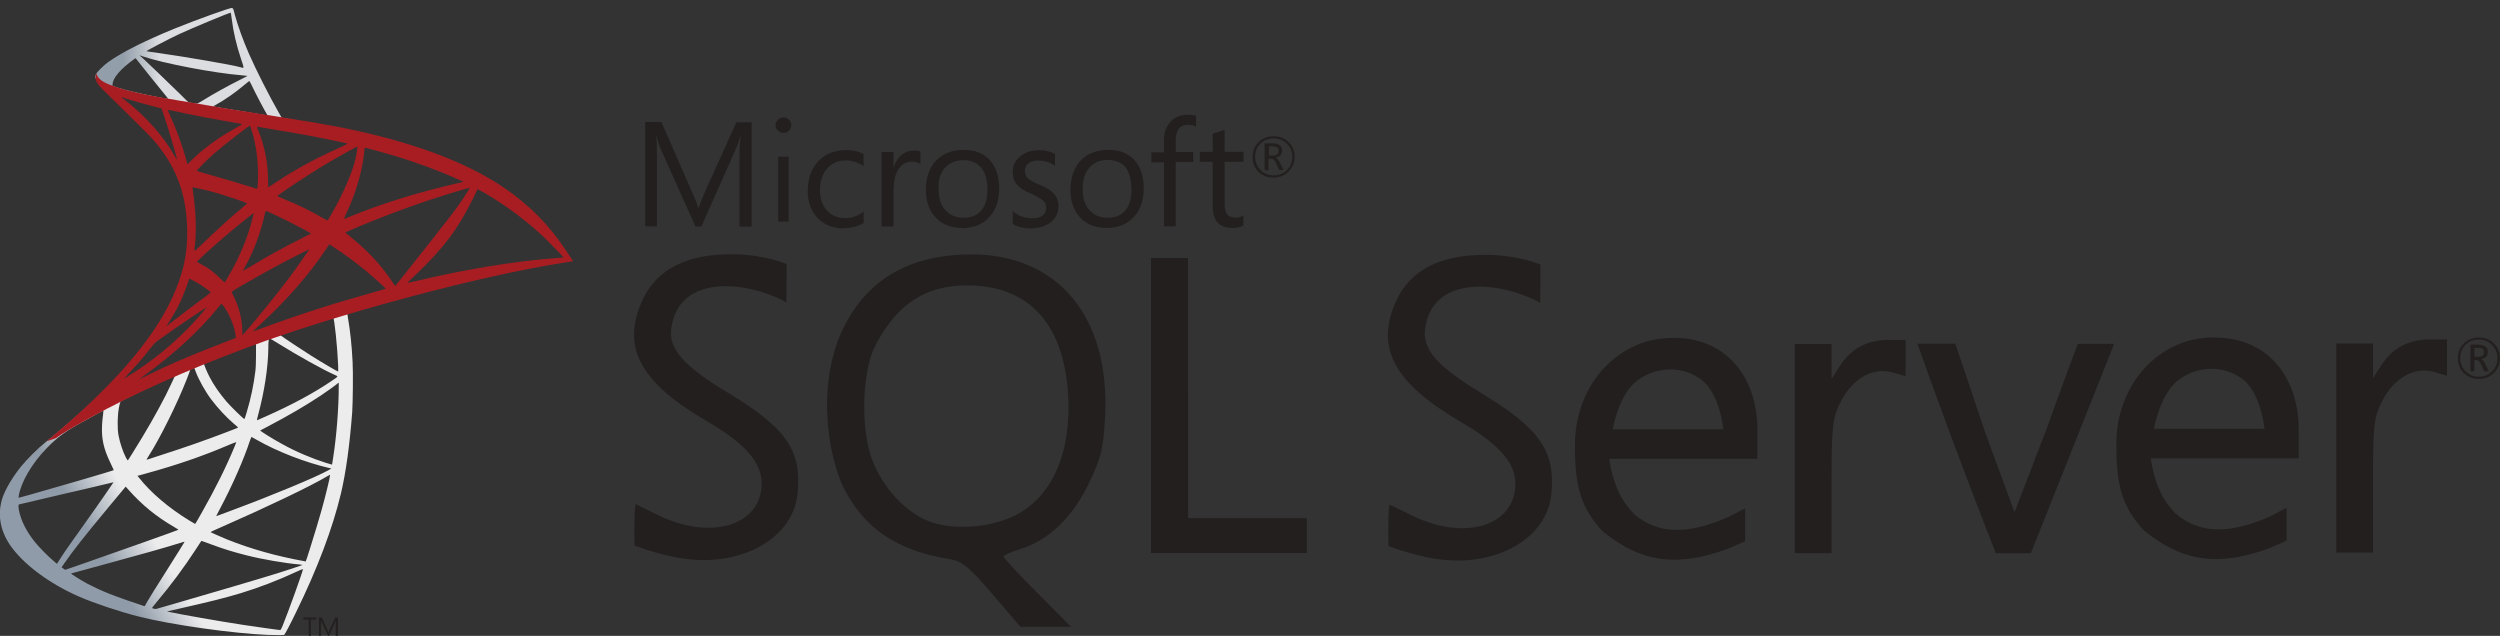
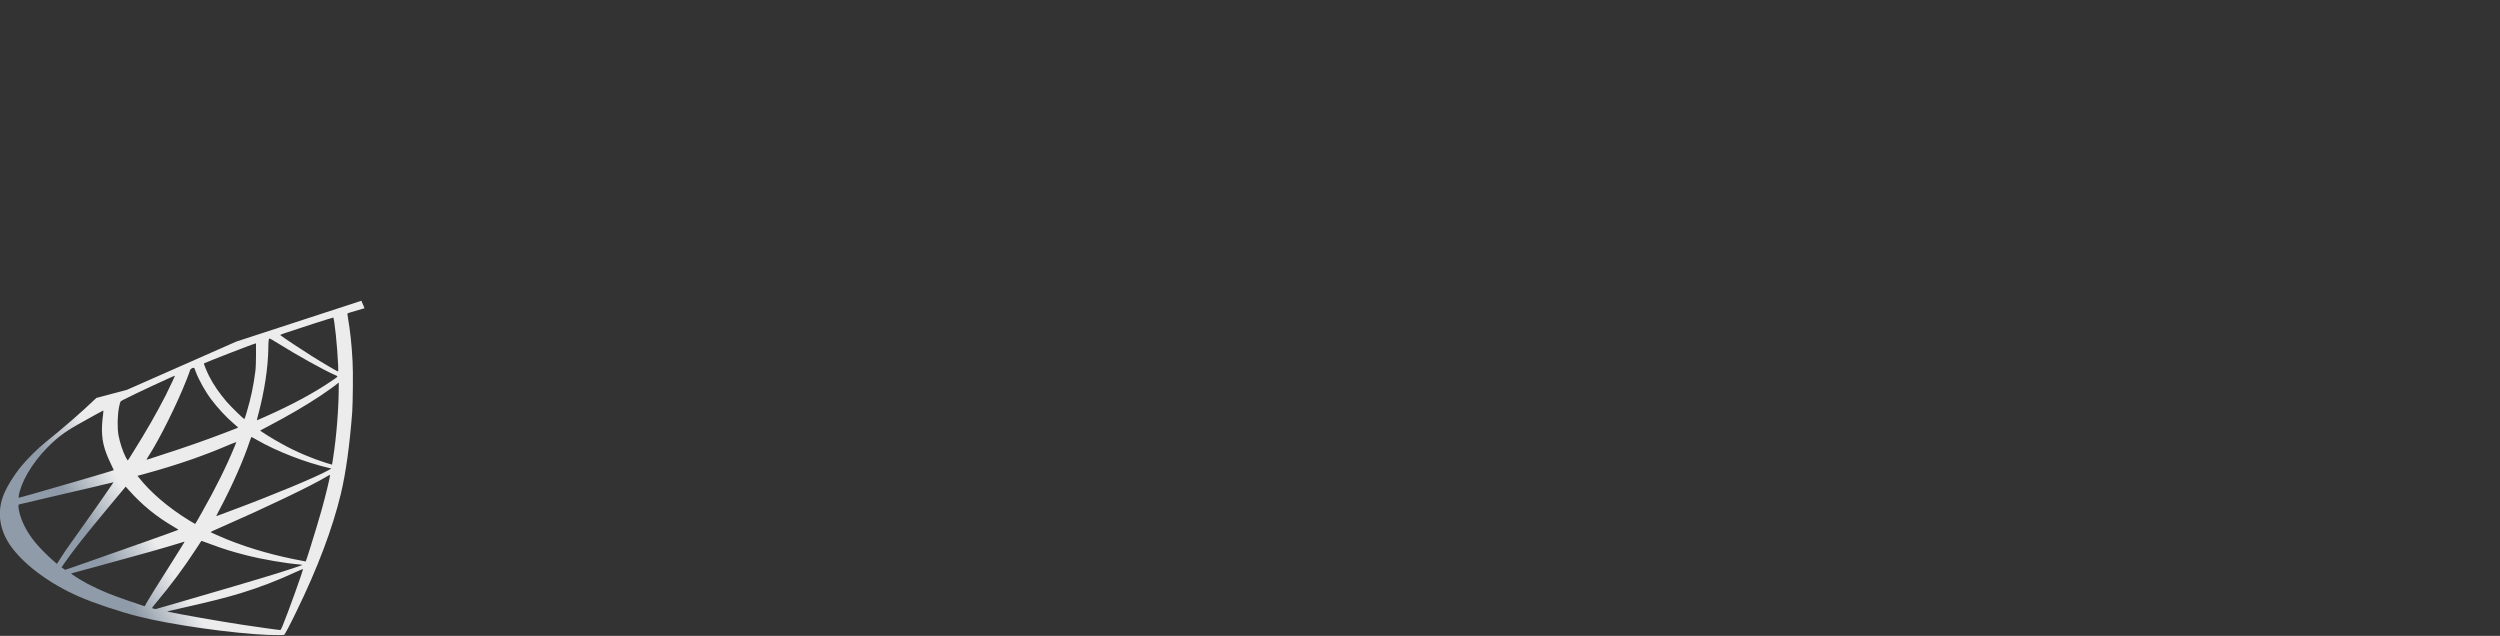
<svg xmlns="http://www.w3.org/2000/svg" id="Layer_1" viewBox="0 0 200.59 51.02">
  <rect x="0" y="0" width="200.59" height="51.02" fill="#333333" stroke="none" />
  <defs>
    <style>.cls-1{fill:url(#linear-gradient);}.cls-2{fill:#231f1f;}.cls-3{fill:url(#linear-gradient-2);}.cls-4{fill:url(#radial-gradient);}</style>
    <linearGradient id="linear-gradient" x1="-10300.98" y1="-6231.25" x2="-10249.08" y2="-6261.91" gradientTransform="translate(730.86 483.5) scale(.07)" gradientUnits="userSpaceOnUse">
      <stop offset="0" stop-color="#8f9ba8" />
      <stop offset="1" stop-color="#ececed" />
    </linearGradient>
    <linearGradient id="linear-gradient-2" x1="-10299.81" y1="-6809.19" x2="-10258.06" y2="-6809.19" gradientTransform="translate(730.86 483.5) scale(.07)" gradientUnits="userSpaceOnUse">
      <stop offset="0" stop-color="#929eaa" />
      <stop offset="1" stop-color="#dbdde0" />
    </linearGradient>
    <radialGradient id="radial-gradient" cx="-3643.19" cy="-7128.47" fx="-3643.19" fy="-7128.47" r="55.44" gradientTransform="translate(-77.17 -979.37) rotate(-171.46) scale(.07 .14) skewX(-.19)" gradientUnits="userSpaceOnUse">
      <stop offset="0" stop-color="#ed352c" />
      <stop offset="1" stop-color="#a81d22" />
    </radialGradient>
  </defs>
  <g>
    <path class="cls-1" d="m29.03,24.12l-10.08,3.29-8.77,3.87-2.45.65c-.62.59-1.28,1.2-1.99,1.81-.78.67-1.5,1.28-2.06,1.72-.62.49-1.53,1.4-2,1.98-.69.87-1.24,1.79-1.48,2.5-.42,1.28-.21,2.57.59,3.77,1.04,1.52,3.1,3.08,5.51,4.14,1.23.54,3.29,1.23,4.84,1.62,2.58.66,7.58,1.36,10.33,1.47.56.02,1.3.02,1.33,0,.06-.04.49-.85.98-1.87,1.69-3.45,2.91-6.69,3.57-9.45.4-1.68.71-3.91.91-6.55.05-.74.08-3.21.03-4.05-.07-1.37-.19-2.48-.38-3.57-.03-.16-.04-.3-.02-.31.03-.02.12-.05,1.36-.41l-.25-.59h0s0,0,0,0h0Zm-2.3,1.35c.09,0,.34,2.34.4,3.82.02.31,0,.52,0,.52-.06,0-1.29-.72-2.16-1.27-.76-.48-2.21-1.44-2.44-1.62-.08-.05-.07-.06.56-.27,1.06-.36,3.57-1.17,3.66-1.17Zm-5.13,1.69c.07,0,.24.1.66.36,1.57.98,3.7,2.17,4.62,2.57.28.12.31.08-.34.52-1.39.94-3.12,1.87-5.23,2.81-.37.17-.69.3-.69.3-.02,0,.03-.19.09-.42.51-1.9.8-3.82.82-5.35q0-.76.08-.78s0,0,0,0h0Zm-1.06.4s.02,1.75-.05,2.22c-.14,1.11-.35,2.15-.7,3.31-.08.28-.16.52-.18.53-.03.04-1.07-.98-1.42-1.38-.59-.69-1.06-1.37-1.4-2.04-.18-.34-.45-1.01-.43-1.04.12-.08,4.14-1.64,4.17-1.61h0Zm-4.98,1.96s.02,0,.02,0c.02.02.07.14.11.27.24.66.79,1.64,1.26,2.26.52.69,1.2,1.42,1.76,1.9.18.15.35.3.37.32.05.05.06.04-1.18.51-1.44.55-3.01,1.1-4.81,1.68-.43.14-.86.28-1.29.42-.07.02-.05-.02.15-.33.89-1.39,2.25-4.13,3.01-6.06.13-.34.26-.67.28-.75.03-.11.07-.14.17-.2.05-.02.11-.03.13-.03h0Zm-1.52.63s-.37.83-.75,1.58c-.74,1.44-1.55,2.86-2.63,4.58-.18.3-.36.57-.38.6-.04.05-.05.04-.18-.2-.26-.51-.47-1.17-.59-1.77-.11-.59-.09-1.63.04-2.27.1-.47.09-.46.32-.58.97-.5,4.13-1.97,4.16-1.94h0Zm13.14.53v.32c0,1.7-.18,4.03-.45,5.73-.05.3-.08.54-.09.55,0,0-.22-.06-.48-.14-1.14-.36-2.38-.88-3.5-1.5-.74-.4-1.81-1.07-1.78-1.1,0,0,.33-.18.7-.37,1.49-.78,2.92-1.61,4.17-2.44.46-.31,1.17-.81,1.32-.95l.12-.09h0Zm-18.89,2.25s.02.06-.02.34c-.03.2-.07.56-.08.81-.06,1.11.12,1.93.67,3.06.15.31.27.57.27.58-.05.05-5.1,1.52-6.68,1.96-.47.13-.88.24-.91.25-.05.02-.06,0-.04-.12.18-1.12,1.03-2.58,2.22-3.82.79-.82,1.42-1.3,2.51-1.92.78-.44,1.97-1.1,2.06-1.13,0,0,0,0,.02,0h0Zm11.88,2.13s.19.09.41.22c1.63.94,3.9,1.82,5.83,2.27l.18.04-.24.14c-1.01.56-4.34,1.95-7.75,3.22-.5.18-.98.37-1.07.4-.09.04-.18.06-.18.05s.14-.27.31-.6c.95-1.78,1.91-3.95,2.4-5.46.06-.14.1-.27.11-.28h0Zm-1.21.4s-.05.17-.13.35c-.66,1.61-1.53,3.36-2.64,5.32-.28.5-.52.91-.53.91s-.24-.14-.51-.3c-1.61-.99-3.05-2.21-3.98-3.39l-.14-.17.69-.19c2.48-.68,4.59-1.41,6.69-2.31.3-.12.54-.22.55-.22Zm7.53,2.63s0,0,0,0c0,.18-.38,1.74-.7,2.88-.27.95-.5,1.7-.91,3.02-.18.58-.34,1.06-.35,1.06s-.05,0-.1-.02c-2.26-.41-4.29-.98-6.19-1.74-.53-.21-1.29-.56-1.34-.59-.02-.02.44-.23,1.02-.48,3.47-1.52,7.06-3.24,8.29-3.98.14-.09.26-.14.28-.14h0Zm-17.37.59s-.95,1.41-2.31,3.31c-.47.66-1.02,1.44-1.23,1.73-.21.29-.52.75-.69,1.02l-.32.5-.34-.29c-.4-.34-1.1-1.05-1.42-1.45-.66-.81-1.1-1.68-1.27-2.46-.08-.37-.08-.55,0-.57.11-.03,2.15-.51,4.05-.95,1.06-.24,2.28-.53,2.73-.64.44-.11.8-.19.81-.19h0Zm.97.37l.24.27c1.1,1.23,2.22,2.13,3.57,2.92.24.14.43.26.41.27-.05.04-4.71,1.69-6.86,2.44-1.21.43-2.21.77-2.22.77s-.08-.05-.15-.1l-.14-.1.22-.32c.72-1.04,1.61-2.17,3.57-4.53l1.35-1.62h0Zm6.08,4.35s.34.11.75.27c.99.37,1.77.61,2.83.88,1.29.33,3.17.65,4.27.74.17.02.26.03.23.05-.05.03-1.17.4-2,.66-1.31.41-5.31,1.59-8.57,2.53-.6.18-1.12.32-1.15.33-.08.02-.33-.05-.33-.08,0-.02.18-.25.4-.51,1.1-1.31,2.19-2.77,3.09-4.16.25-.38.46-.69.46-.7h0Zm-1.34.04s-.53.88-1.48,2.37c-.4.63-.85,1.35-1.01,1.6-.15.24-.38.62-.51.84l-.22.39-.11-.03c-.27-.08-2.2-.75-2.71-.96-.63-.25-1.29-.56-1.77-.81-.61-.33-1.37-.82-1.31-.83.02,0,1.06-.29,2.32-.63,3.34-.91,5.19-1.43,6.4-1.81.22-.07.41-.12.42-.11h0Zm9.48,2.22h0c.03.08-1.2,3.5-1.65,4.59-.1.24-.14.3-.19.3-.13,0-1.92-.26-3.01-.42-1.9-.29-5.08-.85-5.88-1.03l-.18-.04,1.13-.26c2.44-.55,3.61-.85,4.8-1.21,1.5-.46,2.99-1.03,4.49-1.73.24-.11.43-.19.49-.2h0Z" />
-     <path class="cls-3" d="m18.64.63c-.17-.02-2.87.95-4.62,1.66-2.35.96-4.18,1.87-5.31,2.67-.42.3-.94.82-1.03,1.03-.03.08-.05.17-.05.26l1.02.97,2.43.78,5.78,1.04,6.61,1.13.07-.57s-.04,0-.06,0l-.87-.14-.18-.31c-.9-1.58-1.89-3.55-2.47-4.87-.45-1.03-.88-2.22-1.11-3.07-.13-.52-.14-.55-.23-.56h0s0,0,0,0h0Zm-.12.39h0s.04.22.07.47c.13,1.07.37,2.09.74,3.21.28.84.28.79-.05.69-.78-.21-4.26-.81-6.78-1.17-.4-.05-.75-.11-.75-.11-.03-.03,1.82-1,2.64-1.38,1.04-.48,3.91-1.68,4.12-1.71Zm-7.34,3.41l.3.1c1.61.55,5.67,1.33,7.91,1.51.25.02.46.05.47.05,0,0-.21.12-.48.25-1.08.54-2.27,1.2-3.09,1.71-.24.15-.46.27-.5.27s-.19-.03-.36-.05l-.3-.05-.76-.75c-1.34-1.3-2.39-2.31-2.8-2.69l-.4-.36Zm-.3.24l1.07,1.34c.59.74,1.18,1.46,1.31,1.62.13.16.24.29.23.3-.03.02-1.55-.27-2.36-.46-.83-.19-1.17-.28-1.68-.44l-.42-.14v-.11c0-.51.66-1.27,1.75-2.05l.1-.07h0Zm9.12,1.83s.07.07.16.27c.26.57,1.07,2.11,1.26,2.41.06.1.17.11-.91-.07-2.58-.42-3.41-.56-3.41-.57,0,0,.08-.06.18-.11.8-.44,1.61-1.01,2.32-1.61.18-.14.34-.28.37-.3,0-.02.02-.02.03-.02h0Z" />
-     <path class="cls-4" d="m7.74,5.88s-.17.27,0,.66c.1.24.39.54.72.85,0,0,3.39,3.31,3.8,3.78,1.87,2.16,2.69,4.3,2.76,7.24.05,1.89-.31,3.55-1.2,5.48-1.58,3.46-4.93,7.27-10.08,11.51l.75-.25c.49-.37,1.15-.75,2.7-1.61,3.59-1.97,7.62-3.77,12.58-5.63,7.13-2.68,18.85-5.82,25.52-6.84l.69-.11-.11-.17c-.61-.94-1.03-1.53-1.53-2.16-1.46-1.81-3.24-3.28-5.41-4.5-2.99-1.67-6.85-2.97-11.74-3.94-.92-.18-2.95-.53-4.59-.78-3.49-.54-5.74-.91-8.23-1.34-.89-.15-2.22-.38-3.11-.57-.46-.1-1.33-.3-2.02-.54-.55-.21-1.34-.43-1.51-1.07h0Zm1.97,1.9s.13.04.29.09c.29.1.66.21,1.1.34.33.09.67.18,1.01.27.46.11.84.22.85.22.05.05.82,2.51,1.08,3.46.1.36.18.66.17.66,0,0-.09-.12-.19-.3-.89-1.57-2.3-3.16-3.93-4.44-.21-.15-.37-.29-.37-.3h0Zm3.75,1.04s.21.02.41.07c1.29.29,3.62.73,5.1.98.25.04.45.08.45.1s-.09.07-.21.13c-.25.13-1.26.73-1.6.96-.85.56-1.61,1.17-2.16,1.72-.22.22-.41.4-.41.4,0,0-.05-.13-.08-.29-.27-1.06-.85-2.63-1.36-3.73-.08-.18-.15-.34-.15-.35,0,.02,0,0,0,0h0Zm6.6,1.26s.12.27.27.85c.28,1.1.41,2.34.37,3.49-.02.32-.03.62-.05.66l-.02.08-.4-.13c-.82-.26-2.14-.65-3.28-.97-.65-.18-1.17-.34-1.17-.35,0-.05.94-.99,1.35-1.35.77-.68,2.86-2.29,2.92-2.27h0Zm.53.08s3.15.52,4.58.79c1.06.21,2.6.53,2.69.56.05.02-.11.11-.62.34-2.01.91-3.5,1.72-4.99,2.71-.39.26-.72.47-.72.47s-.02-.22-.02-.49c0-1.45-.29-2.91-.82-4.14-.05-.12-.1-.24-.09-.24Zm8.1,1.6s-.08.64-.17,1.01c-.27,1.13-1.01,2.82-1.92,4.4-.16.28-.3.51-.32.52-.02,0-.22-.11-.46-.24-.88-.52-1.89-1.01-2.99-1.46-.3-.13-.57-.24-.58-.25-.05-.05,2.4-1.67,3.69-2.45,1.03-.62,2.7-1.55,2.73-1.52h0Zm.58.09c.07,0,1.45.38,2.18.59,1.79.53,3.85,1.29,5.19,1.9l.56.25-.39.09c-3.28.75-6.08,1.62-8.78,2.72-.22.09-.42.17-.43.17s.06-.18.16-.39c.82-1.73,1.34-3.53,1.47-5.07,0-.14.03-.26.05-.26h0Zm-13.8,3.17s1.08.23,1.65.39c.87.24,2.71.86,2.71.91,0,0-.21.18-.45.4-1,.83-1.96,1.71-3.11,2.82-.34.33-.63.59-.65.59s-.02-.05-.02-.11c.18-1.28.14-2.92-.11-4.59-.02-.21-.05-.4-.04-.4Zm22.25.02s-.49.81-.81,1.26c-.46.66-1.13,1.52-2.64,3.43-.8,1.01-1.7,2.14-2,2.52-.3.38-.56.7-.56.7s-.11-.14-.21-.3c-.85-1.28-1.87-2.4-3.08-3.4-.23-.19-.48-.4-.56-.46-.08-.06-.15-.12-.15-.13,0-.02,1.29-.58,2.28-.97,1.72-.7,4.07-1.54,5.83-2.08.92-.29,1.9-.57,1.92-.56h0Zm.59.15s.21.08.43.21c1.85,1.06,3.66,2.42,5.1,3.82.4.4,1.4,1.43,1.39,1.44,0,0-.35.03-.76.06-3.21.24-7.31.92-11.26,1.87-.27.06-.5.11-.52.11s.28-.3.66-.65c2.32-2.23,3.37-3.64,4.62-6.15.18-.37.33-.69.34-.72t0,0h0Zm-16.96,1.74c.11.02,1.1.49,1.84.86.69.34,1.71.89,1.77.94,0,0-.36.2-.81.42-1.43.72-2.66,1.39-3.94,2.17-.37.22-.67.4-.68.4-.03,0-.02-.03.18-.4.69-1.25,1.23-2.74,1.55-4.2.03-.11.06-.19.08-.19h0Zm-.99.18s-.24.96-.4,1.47c-.31.97-.84,2.18-1.35,3.09-.12.21-.3.53-.4.7l-.19.3-.43-.41c-.5-.48-.9-.78-1.42-1.04-.21-.11-.37-.2-.37-.21,0-.06,1.3-1.24,2.3-2.09.72-.62,2.22-1.83,2.25-1.81h0Zm6.06,2.49l.37.24c.85.56,1.86,1.29,2.63,1.94.43.36,1.27,1.11,1.44,1.29l.09.1-.62.18c-3.49.97-6.18,1.83-9.33,2.99-.35.13-.65.24-.67.24-.05,0-.08.04.7-.69,2.01-1.85,3.79-3.89,5.12-5.88l.27-.41h0Zm-1.59.4s-1.03,1.49-1.65,2.32c-.75.99-2.07,2.65-2.99,3.73-.38.45-.71.82-.72.83-.02,0-.03-.11-.03-.28,0-.92-.24-1.9-.65-2.74-.18-.35-.21-.43-.17-.47.14-.13,2.36-1.39,3.76-2.15.94-.5,2.42-1.25,2.45-1.23h0Zm-9.63,2.36s.2.09.4.2c.49.27.92.56,1.31.88.02.02-.18.18-.44.37-.72.52-1.82,1.35-2.46,1.86-.67.53-.69.55-.62.43.5-.77.75-1.2,1.02-1.76.24-.5.47-1.08.64-1.59.06-.22.14-.39.15-.39h0Zm2.57,2.01s.08.06.29.37c.43.65.77,1.52.85,2.22l.02.15-1.04.4c-1.87.72-3.59,1.44-4.75,1.97-.33.15-.9.43-1.27.61-.37.19-.68.34-.68.33s.24-.18.53-.4c2.28-1.65,4.25-3.47,5.73-5.28.16-.19.3-.37.32-.37h.02s0,0,0,0Zm-1.18.29s-.84,1.01-1.43,1.61c-1.47,1.5-2.92,2.67-4.73,3.82-.23.14-.43.27-.46.29-.05.03.02-.05.81-.91.5-.54.88-1,1.32-1.56.29-.37.34-.43.76-.72,1.12-.81,3.7-2.56,3.73-2.53Z" />
  </g>
-   <path class="cls-2" d="m77.79,20.41c-.23,0-.46.02-.69.02-4.66.25-7.8,2.3-9.63,6.3-1.57,3.62-1.4,8.35.02,11.99,1.65,3.56,4.31,5.44,8.75,6.15.94.15,1.57.67,3.39,2.8l2.24,2.62h4.06l-2.7-2.72c-1.49-1.49-2.7-2.79-2.7-2.91s.57-.36,1.26-.58c2.28-.69,4.17-2.45,5.5-5.15,1.07-2.17,1.23-2.84,1.38-5.53.4-8.03-3.83-13.05-10.88-12.99h0Zm3.56,20.99c-1.98.96-4.85,1.15-6.72.46-1.94-.71-3.81-2.72-4.66-5-.94-2.49-.8-7.09.27-9.15,1.72-3.29,4-4.81,7.34-4.81,4.94,0,7.75,3.03,8.12,8.71.29,4.75-1.3,8.31-4.34,9.79h0Zm70.19-14.13c-1.7,0-3.01.69-3.89,2.05l-.69,1.08v-2.8h-2.95v16.78h2.95v-5.36c0-4.9.06-5.48.75-6.82.94-1.84,2.57-2.76,4.14-2.32l1.05.31v-2.91h-1.36Zm-17.33-.16c-.58,0-1.19.08-1.8.21-3.95,1.03-6.17,4.81-6.04,8.7,0,3.26.63,4.88,2.2,6.59,3.22,2.64,6.13,2.85,10.05,1.43.67-.29,1.4-.61,1.4-.61v-2.64l-1.4.72c-3.18,1.38-5.57,1.38-7.49-.25-1.22-1.25-1.76-2.74-2.01-4.44h11.89v-2.26c0-4.61-2.78-7.52-6.82-7.45h0,0Zm-4.81,7.36s.44-2.88,2.07-4.01c.78-.55,1.68-.82,2.57-.82s1.76.29,2.49.84c1.49,1.15,1.74,3.96,1.74,3.96h-8.87v.02h0Zm-71.11-3.03c-3.2-1.94-4.62-3.33-4.44-4.98.5-4.56,6.13-3.93,9.25-2.2l.02-3.07s-1.72-.75-4.2-.79c-3.79-.06-6.24,1.19-7.39,3.72-1.69,3.73-.19,6.55,5.21,9.69,3.03,1.76,4.37,3.29,4.37,4.96,0,3.45-4.16,4.65-8.45,2.49-.88-.44-1.63-.81-1.67-.81-.15.98-.07,3.32-.07,3.32,0,0,1.32.55,3.29.94,4.9.98,9.36-1.32,9.78-5.06.37-3.51-.9-5.34-5.7-8.21h0Zm119.35-4.37c-.58,0-1.19.08-1.82.21-3.94,1.03-6.16,4.81-6.01,8.7,0,3.25.63,4.86,2.2,6.57,3.22,2.64,6.13,2.86,10.07,1.44.67-.29,1.39-.61,1.39-.61v-2.64l-1.4.73c-3.18,1.38-5.58,1.38-7.49-.25-1.23-1.24-1.76-2.72-2.01-4.44h11.87v-2.26c0-4.59-2.78-7.5-6.82-7.43h0s0,0,0,0Zm-4.81,7.36s.44-2.87,2.07-4.02c.78-.56,1.68-.82,2.56-.82s1.76.29,2.49.84c1.49,1.15,1.74,3.98,1.74,3.98h-8.87v.02s0,0,0,0Zm-54.06-2.95c-3.2-1.93-4.61-3.33-4.44-4.98.5-4.56,6.13-3.93,9.25-2.2l.02-3.07s-1.72-.75-4.2-.78c-3.79-.06-6.24,1.19-7.39,3.72-1.68,3.73-.17,6.55,5.21,9.69,3.03,1.76,4.37,3.27,4.37,4.94,0,3.45-4.16,4.67-8.44,2.49-.88-.44-1.63-.8-1.67-.8-.15.98-.07,3.32-.07,3.32,0,0,1.3.53,3.27.94,4.91.98,9.37-1.32,9.79-5.05.36-3.49-.9-5.33-5.69-8.2h0s0,0,0,0Zm76.21-4.25c-1.7,0-3.02.69-3.89,2.05l-.69,1.07v-2.79h-2.95v16.78h2.95v-5.36c0-4.9.06-5.48.75-6.82.94-1.84,2.57-2.76,4.14-2.32l1.05.31v-2.91h-1.36,0Zm-99.66,4.16v-10.69h-2.97v23.67h12.51v-2.8h-9.53v-10.19h0Zm68.77,3.33l-2.45,6.38-2.36-6.41-2.39-7.11h-3.04c1.97,5.59,4.12,11.28,6.28,16.8.94.02,1.88,0,2.82,0l3.31-8.31,3.37-8.48h-2.91s-1.29,3.37-2.62,7.14h0s0,0,0,0Zm-61.92-20.47c.48,0,.88-.15,1.21-.48.32-.33.5-.71.5-1.19s-.17-.88-.5-1.19c-.33-.31-.71-.46-1.19-.46s-.88.15-1.21.48c-.33.33-.48.72-.48,1.19s.15.88.48,1.19c.31.31.71.46,1.19.46h0s0,0,0,0Zm-1.05-2.72c.29-.29.63-.42,1.08-.42.42,0,.76.13,1.05.42.29.29.44.63.44,1.05s-.15.79-.44,1.07c-.29.29-.64.42-1.05.42s-.77-.13-1.05-.42c-.29-.29-.44-.65-.44-1.07s.13-.77.42-1.05Zm.71,1.21h.19c.14,0,.27.13.38.38l.23.52h.36l-.29-.58c-.12-.23-.23-.36-.36-.4.17-.04.3-.1.4-.21.1-.1.13-.23.13-.38,0-.18-.05-.31-.17-.4-.13-.11-.34-.17-.62-.17h-.61v2.15h.31v-.9h.04s0,0,0,0Zm0-1h.27c.19,0,.33.04.4.1.07.06.09.13.09.27,0,.25-.15.36-.44.36h-.33v-.73h0Zm-49.12.81c0-.75-.02-1.3-.04-1.63h.02c.08.39.17.67.25.87l2.86,6.38h.48l2.86-6.44c.08-.18.15-.44.25-.81h.02c-.06.64-.08,1.19-.08,1.63v5.63h.98v-8.37h-1.23l-2.62,5.82c-.1.23-.23.58-.4,1.03h-.04c-.06-.23-.19-.57-.38-.99l-2.57-5.88h-1.3v8.37h.94v-5.61h.02s0,0,0,0Zm9.73.02h.84v5.21h-.84v-5.21Zm.42-1.91c.18,0,.33-.06.44-.18.12-.11.19-.26.19-.44s-.06-.33-.19-.44c-.12-.12-.27-.18-.44-.18s-.32.06-.44.18c-.12.11-.19.27-.19.44,0,.19.06.32.19.44.13.12.27.18.44.18h0Zm6.44,7.24v-.92c-.46.34-.96.52-1.47.52-.61,0-1.11-.21-1.48-.61-.36-.4-.56-.96-.56-1.65s.19-1.3.59-1.74c.38-.42.88-.63,1.49-.63.5,0,.98.15,1.42.46v-.98c-.4-.21-.86-.31-1.38-.31-.96,0-1.7.31-2.26.9-.55.59-.84,1.4-.84,2.37,0,.87.25,1.59.76,2.15.54.57,1.23.86,2.07.86.65-.02,1.19-.15,1.65-.42h0Zm2.41-2.78c0-.69.15-1.24.44-1.63.27-.34.59-.52.98-.52.33,0,.56.06.72.19v-1c-.13-.06-.32-.08-.57-.08-.34,0-.65.12-.92.33-.29.23-.51.57-.65,1.01h-.02v-1.22h-.96v5.97h.96v-3.07h.02Zm5.5,3.18c.9,0,1.63-.29,2.16-.87.54-.57.8-1.34.8-2.3s-.25-1.72-.75-2.28c-.5-.56-1.19-.82-2.09-.82s-1.63.27-2.16.79c-.58.57-.88,1.38-.88,2.41,0,.9.25,1.65.76,2.2.54.58,1.25.86,2.14.86h0s0,0,0,0Zm-1.36-4.87c.36-.38.84-.58,1.44-.58s1.08.19,1.42.58c.34.4.52.98.52,1.74s-.15,1.3-.48,1.69c-.32.4-.8.61-1.44.61s-1.09-.21-1.46-.61c-.36-.4-.54-.96-.54-1.69-.04-.72.15-1.32.54-1.74h0Zm8.52,4.35c.36-.32.56-.72.56-1.23,0-.44-.15-.8-.44-1.09-.23-.23-.59-.44-1.11-.65-.46-.19-.75-.36-.9-.5-.15-.15-.25-.34-.25-.61,0-.25.1-.44.29-.59.19-.15.44-.23.77-.23.52,0,.96.14,1.36.42v-.96c-.39-.19-.81-.29-1.28-.29-.61,0-1.13.17-1.52.5-.4.33-.59.75-.59,1.24,0,.44.13.8.38,1.07.21.23.57.46,1.07.67.48.21.8.4.98.56.17.15.25.34.25.57,0,.56-.38.85-1.13.85-.58,0-1.09-.19-1.55-.57v1.03c.42.25.92.36,1.47.36.71-.04,1.26-.21,1.65-.56h0Zm4.56-5.75c-.9,0-1.63.27-2.16.79-.57.57-.88,1.38-.88,2.41,0,.9.25,1.65.76,2.2.54.58,1.25.86,2.15.86s1.63-.29,2.16-.87c.54-.57.81-1.34.81-2.3s-.25-1.72-.75-2.28c-.52-.56-1.21-.82-2.09-.82h0s0,0,0,0Zm1.86,3.14c0,.73-.15,1.3-.48,1.69-.33.4-.8.61-1.44.61s-1.09-.21-1.46-.61c-.36-.4-.54-.96-.54-1.69,0-.77.19-1.36.58-1.76.36-.38.84-.58,1.44-.58s1.07.19,1.41.58c.31.42.48.99.48,1.76h0,0Zm2.59,2.99h.96v-5.17h1.4v-.8h-1.4v-.92c0-.84.32-1.26,1-1.26.23,0,.46.06.63.15v-.86c-.17-.08-.4-.09-.69-.09-.52,0-.94.15-1.28.48-.4.38-.61.88-.61,1.55v.98h-1.01v.8h1.01v5.15h0Zm3.92-1.63c0,1.17.52,1.76,1.57,1.76.38,0,.67-.06.9-.2v-.82c-.18.13-.38.19-.61.19-.32,0-.55-.08-.69-.25-.14-.17-.21-.46-.21-.86v-3.37h1.52v-.8h-1.52v-1.76c-.33.11-.65.21-.96.31v1.45h-1.03v.8h1.03v3.54h0Zm102.79,11.01c-.33-.31-.71-.46-1.19-.46s-.88.15-1.21.48c-.33.32-.48.72-.48,1.19s.15.88.48,1.19c.33.31.72.46,1.21.46s.88-.15,1.21-.48c.32-.33.49-.71.49-1.19-.02-.48-.19-.88-.52-1.19h0Zm-.15,2.26c-.29.29-.63.42-1.05.42s-.76-.13-1.05-.42c-.29-.29-.44-.65-.44-1.08s.13-.76.42-1.05c.29-.29.63-.42,1.07-.42.42,0,.76.13,1.05.42.29.29.44.64.44,1.05,0,.44-.13.79-.44,1.08Zm-.86-.98c.17-.04.31-.12.4-.21.1-.1.13-.23.13-.39,0-.17-.05-.31-.17-.4-.13-.11-.34-.17-.61-.17h-.61v2.14h.31v-.9h.19c.13,0,.26.13.38.38l.23.52h.36l-.29-.58c-.1-.25-.21-.36-.33-.4h0s0,0,0,0Zm-.21-.19h-.33v-.72h.27c.19,0,.33.03.4.09.08.06.09.13.09.27,0,.25-.15.36-.44.36h0s0,0,0,0ZM24.78,51.02h.16v-1.31h.43v-.16h-1.03v.16h.43v1.31h0Zm.99-.98c0-.13,0-.23,0-.29.01.07.03.12.05.15l.5,1.12h.08l.5-1.13s.02-.08.05-.14c-.01.12-.01.21-.01.28v.99h.17v-1.47h-.21l-.46,1.01s-.05.11-.07.19h-.01s-.03-.09-.07-.17l-.46-1.03h-.24v1.47h.16v-.98h0s0,0,0,0Z" />
</svg>